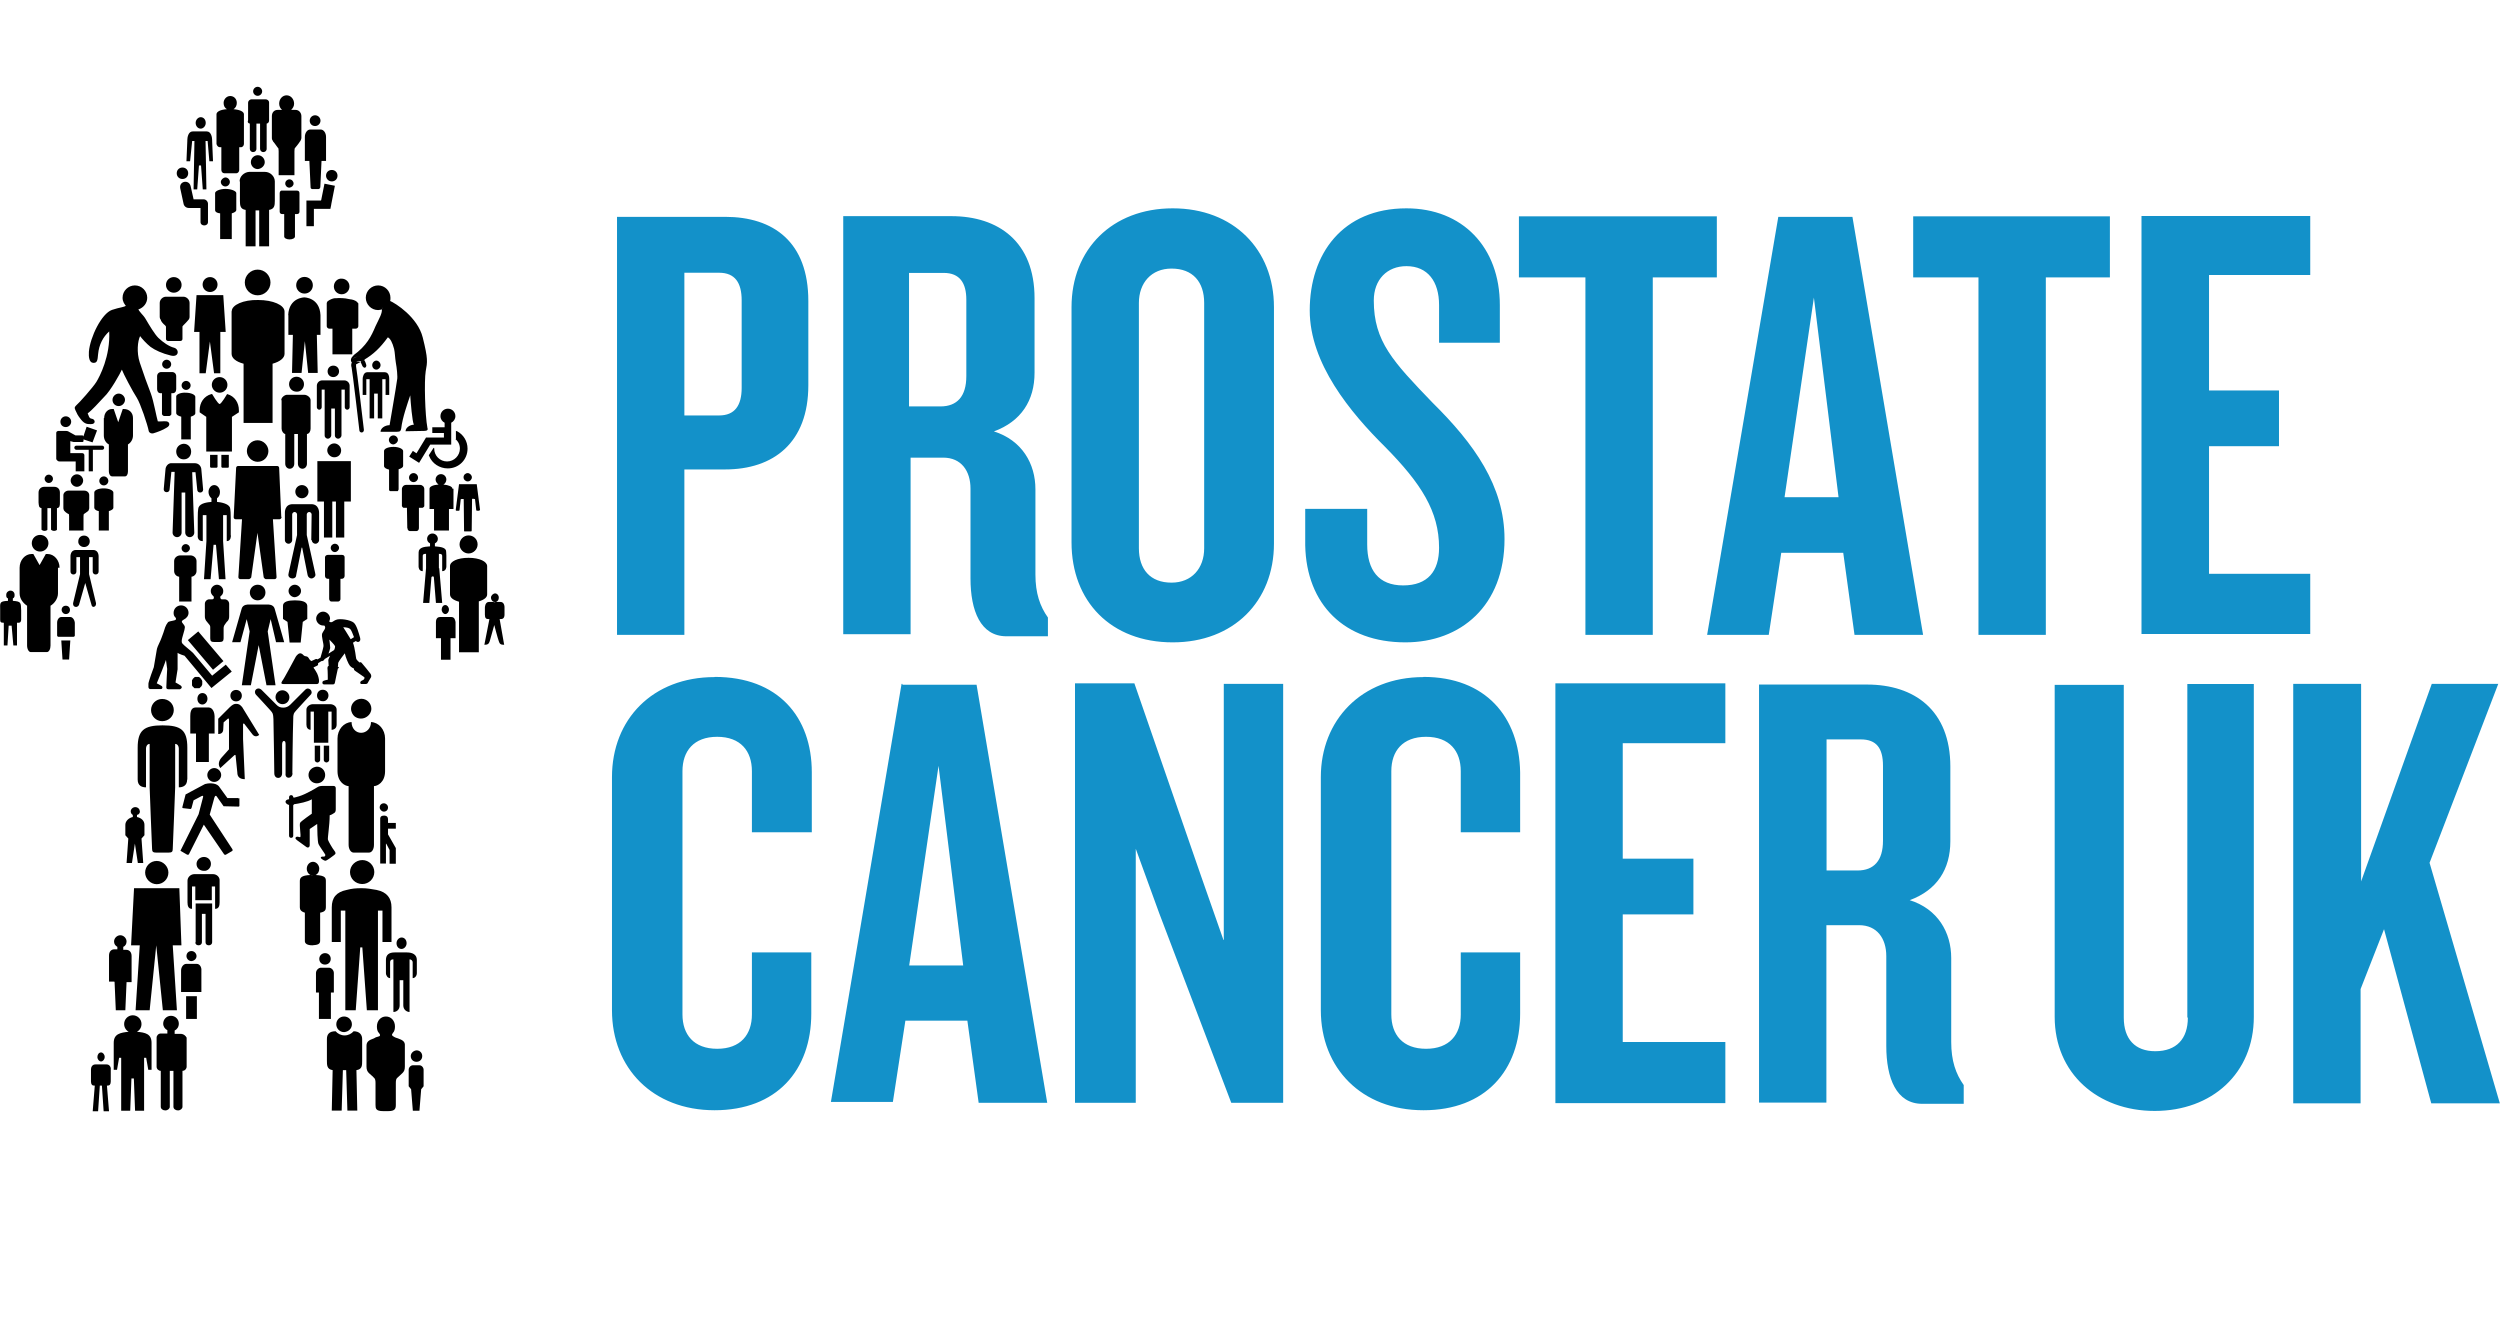
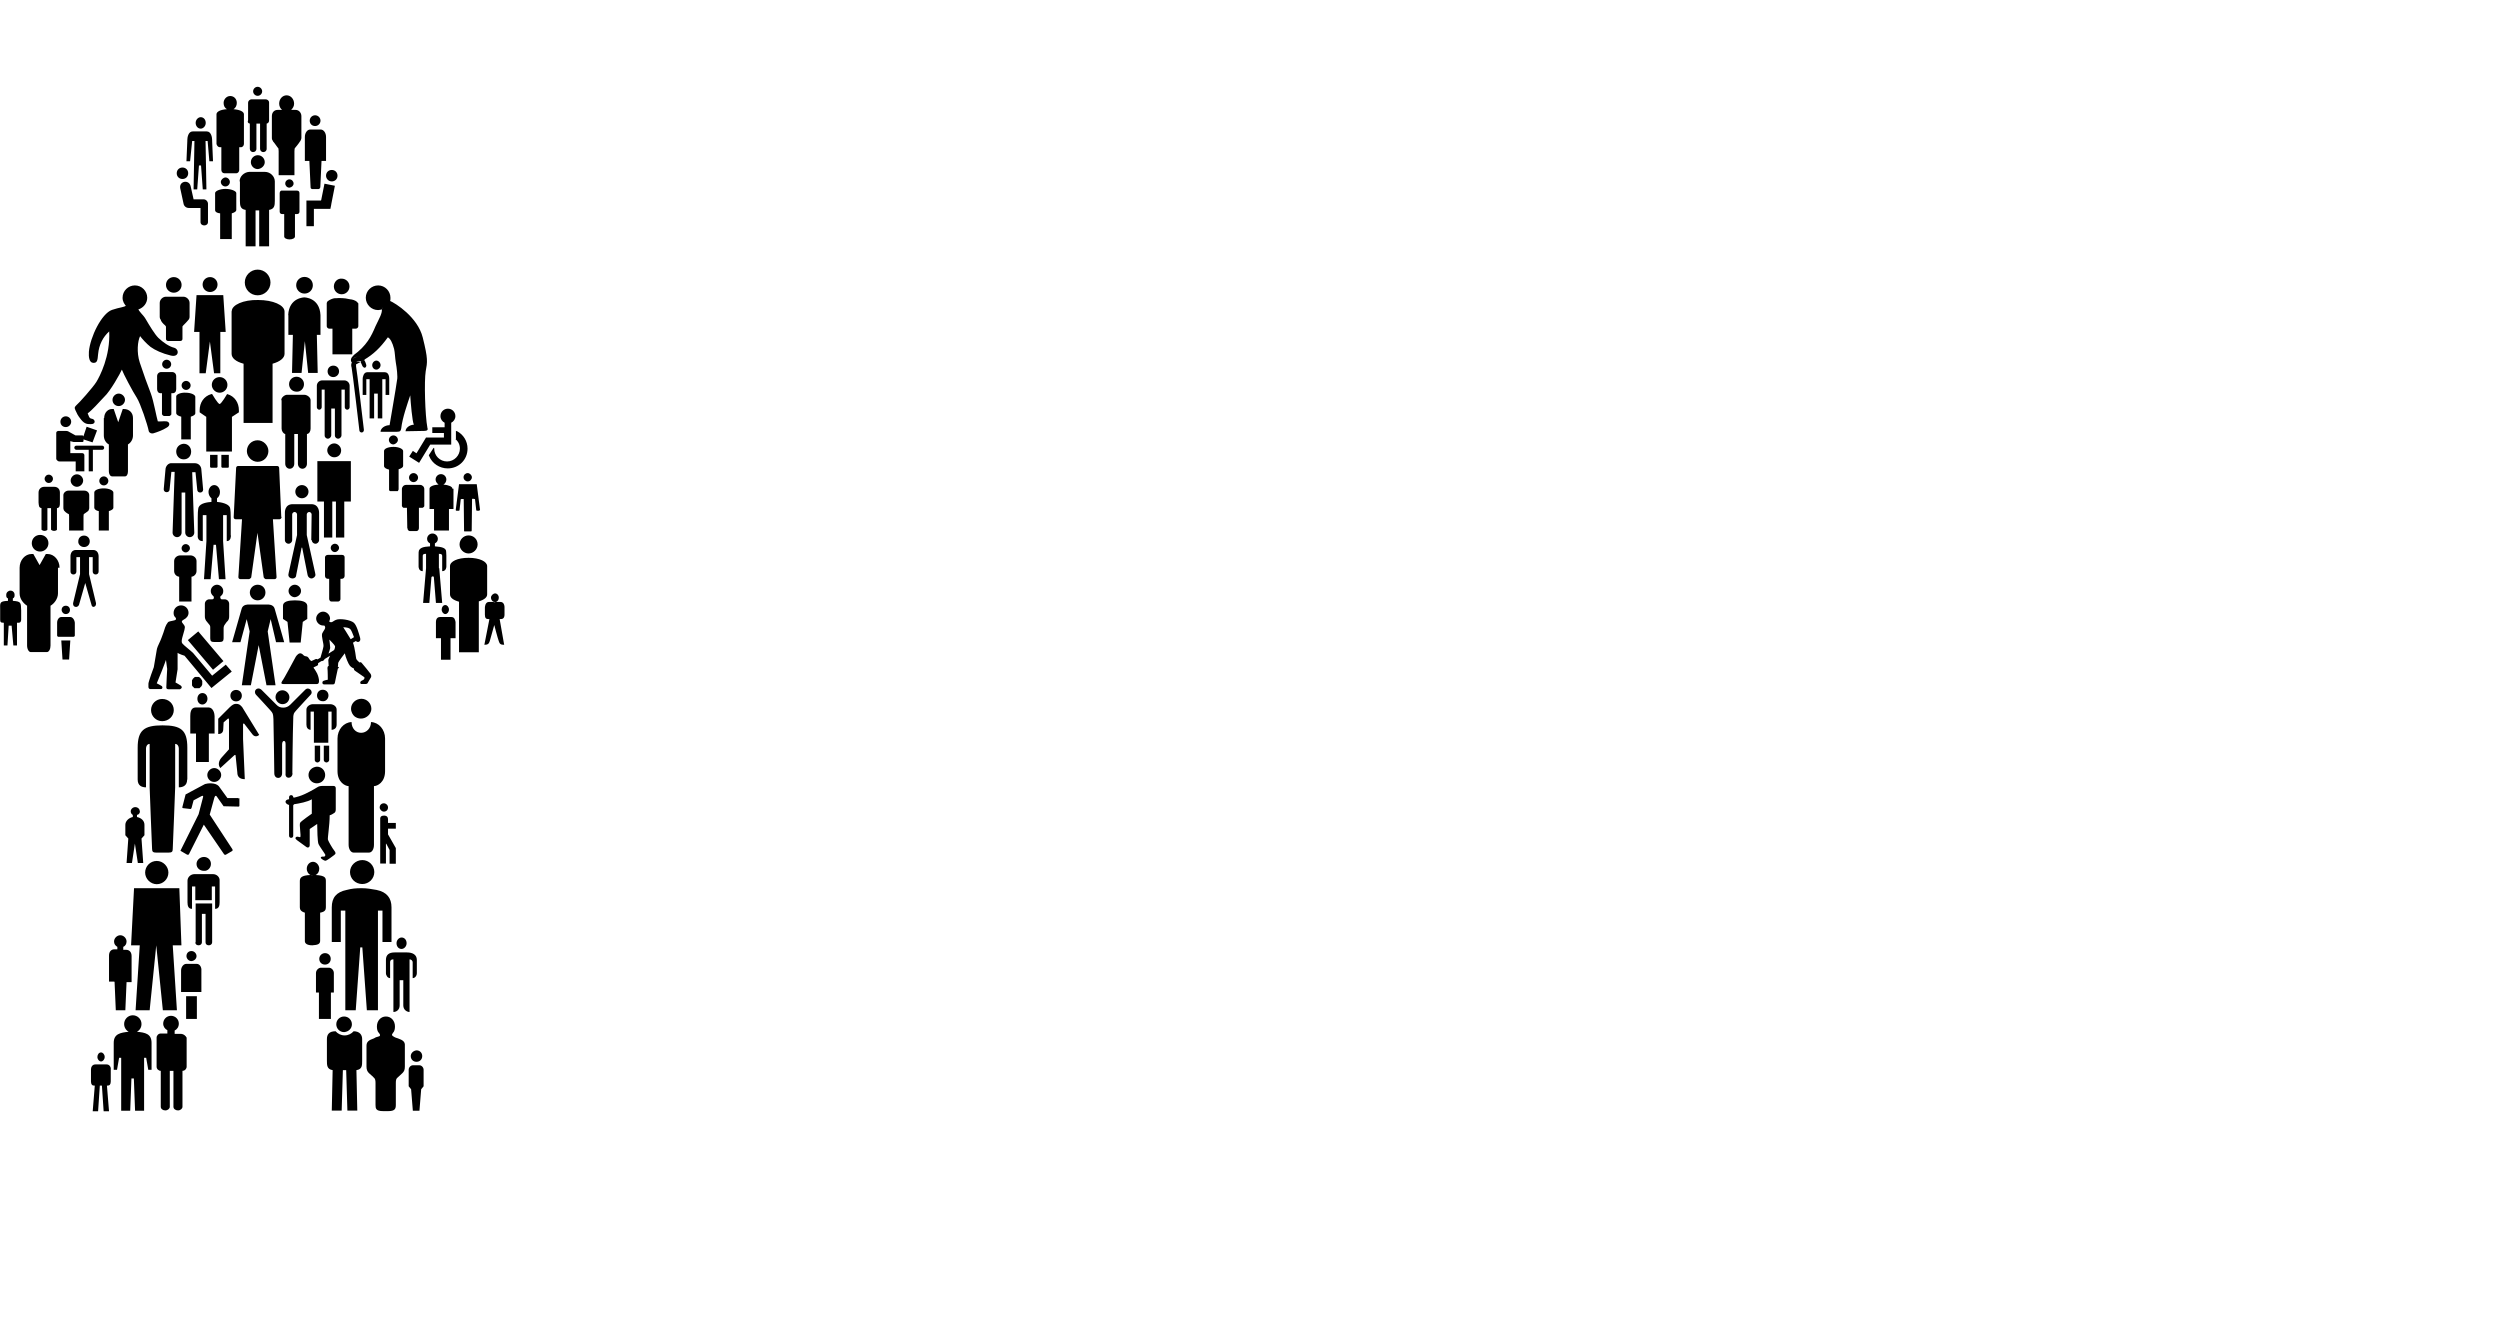
<svg xmlns="http://www.w3.org/2000/svg" id="Layer_1" data-name="Layer 1" viewBox="0 0 144 76">
  <defs>
    <style>
      .cls-1 {
        fill: #1391c9;
      }
    </style>
  </defs>
-   <path class="cls-1" d="M108.46,48.43c0,1.14-.52,1.71-1.47,1.71h-1.78v-7.55h1.97c.9,0,1.28.5,1.28,1.52v4.32h0ZM112.39,55.18c0-1.47-.77-2.82-2.39-3.33,1.57-.58,2.34-1.78,2.34-3.4v-4.29c0-3.25-2.07-4.73-4.8-4.73h-6.22v24.08h3.88v-10.22h1.88c1.04,0,1.57.77,1.57,1.78v5.18c0,1.86.58,3.33,2.07,3.33h2.39v-1.08c-.46-.65-.72-1.4-.72-2.48v-4.85h0ZM139.95,49.68l3.95-10.29h-3.83l-4.07,11.38v-11.38h-3.91v24.16h3.88v-6.58l1.35-3.45,2.72,10.03h3.95l-4.05-13.86ZM126.02,58.62c0,1.21-.65,1.93-1.88,1.93-1.16,0-1.81-.7-1.81-1.93v-19.17h-3.98v19.12c0,3.25,2.46,5.42,5.76,5.42s5.71-2.17,5.71-5.42v-19.17h-3.83v19.21h.02ZM89.59,63.54h9.79v-3.52h-5.91v-7.35h4.07v-3.21h-4.07v-6.65h5.91v-3.45h-9.79v24.18ZM70.47,54.14l-1.3-3.71-3.83-11.07h-3.42v24.16h3.5v-14.63l1.35,3.71,4.15,10.92h2.99v-24.13h-3.42v14.75ZM51.93,39.39l-4.07,24.08h3.57l.72-4.68h3.57l.65,4.73h3.95l-4.07-24.08h-4.27v-.05h-.05ZM52.37,55.61l1.69-11.5,1.42,11.5h-3.11ZM81.99,39c-3.57,0-5.91,2.48-5.91,5.76v13.43c0,3.33,2.34,5.76,5.91,5.76s5.57-2.29,5.57-5.57v-3.52h-3.42v3.57c0,1.16-.65,1.98-2,1.98s-2-.82-2-1.98v-14.01c0-1.16.65-1.98,2-1.98s2,.82,2,1.98v3.52h3.42v-3.45c-.05-3.21-2-5.5-5.57-5.5ZM41.16,39c-3.57,0-5.91,2.43-5.91,5.76v13.43c0,3.33,2.34,5.76,5.91,5.76s5.57-2.29,5.57-5.57v-3.52h-3.42v3.57c0,1.16-.65,1.98-2,1.98s-2-.82-2-1.98v-14.01c0-1.16.65-1.98,2-1.98s2,.82,2,1.98v3.52h3.45v-3.45c0-3.21-1.95-5.5-5.59-5.5ZM133.07,33.05h-5.83v-7.35h4.03v-3.21h-4.03v-6.65h5.83v-3.4h-9.72v24.08h9.72v-3.47ZM121.53,12.46h-11.33v3.52h3.76v20.59h3.88V15.98h3.69v-3.52ZM91.32,36.57h3.88V15.98h3.69v-3.52h-11.4v3.52h3.83v20.59ZM101.88,36.57l.72-4.73h3.57l.65,4.73h3.95l-4.07-24.08h-4.27l-4.1,24.08h3.54ZM104.48,17.14l1.42,11.5h-3.11l1.69-11.5ZM59.64,28.18c0-1.47-.77-2.82-2.39-3.33,1.57-.58,2.34-1.78,2.34-3.38v-4.29c0-3.25-2.07-4.73-4.8-4.73h-6.22v24.08h3.88v-10.17h1.88c1.04,0,1.57.77,1.57,1.78v5.18c0,1.86.58,3.33,2.07,3.33h2.39v-1.08c-.46-.65-.72-1.4-.72-2.48v-4.92h0ZM55.66,21.67c0,1.16-.53,1.74-1.49,1.74h-1.81v-7.69h2c.92,0,1.3.58,1.3,1.54v4.41h0ZM39.42,27.04h2.34c2.8,0,4.8-1.54,4.8-4.85v-4.85c0-3.4-2-4.85-4.8-4.85h-6.22v24.08h3.88v-9.55ZM39.42,15.71h2c.92,0,1.3.58,1.3,1.59v5.04c0,1.01-.39,1.59-1.3,1.59h-2v-8.22ZM80.95,37c3.18,0,5.71-2.1,5.71-5.95,0-3.06-1.76-5.5-4.15-7.86-2.27-2.36-3.38-3.52-3.38-5.88,0-1.21.77-1.98,1.88-1.98,1.23,0,1.88.89,1.88,2.24v2.17h3.5v-2.17c0-3.33-2.15-5.57-5.38-5.57-3.69,0-5.57,2.63-5.57,5.88,0,3.06,2.34,5.88,4.34,7.86,2.07,2.1,3.11,3.71,3.11,5.81,0,1.35-.65,2.17-2.07,2.17s-2.07-.89-2.07-2.36v-2.05h-3.57v2.1c.07,3.42,2.27,5.59,5.76,5.59ZM67.55,37c3.5,0,5.83-2.36,5.83-5.69v-13.62c0-3.33-2.34-5.69-5.83-5.69s-5.83,2.36-5.83,5.69v13.55c0,3.4,2.27,5.76,5.83,5.76ZM65.6,17.45c0-1.16.72-1.98,1.88-1.98,1.23,0,1.88.77,1.88,1.98v14.13c0,1.16-.72,1.98-1.88,1.98-1.23,0-1.88-.77-1.88-1.98v-14.13Z" />
  <path d="M10.46,22.2c0,.14.12.26.26.26s.26-.12.26-.26-.12-.26-.26-.26-.26.12-.26.26ZM10.15,22.84v.95c0,.1.12.17.29.21v1.31h.55v-1.31c.17-.05.26-.12.26-.19v-.95c0-.12-.24-.24-.55-.24-.29-.02-.55.1-.55.21ZM26.99,30.84c-.29,0-.52.24-.52.52s.24.52.52.52.52-.24.52-.52c0-.31-.24-.52-.52-.52ZM28.06,34.23v-1.62c0-.26-.43-.48-1.07-.48s-1.07.21-1.07.48v1.62c0,.19.17.33.52.43v2.91h1.14v-2.93c.33-.1.48-.24.48-.4ZM5.72,27.7c0,.14.12.26.26.26s.26-.12.26-.26-.12-.26-.26-.26-.26.12-.26.26ZM26.06,28.15c0-.12-.21-.21-.52-.24.1-.05.17-.17.17-.29,0-.17-.14-.31-.31-.31s-.31.14-.31.31c0,.12.07.21.17.29-.31.02-.52.12-.52.24v1.17h.26v1.24h.86v-1.24h.26v-1.17h-.05ZM19.11,34.65h.36c.07,0,.14-.07.14-.14v-1.17h.07c.1,0,.17-.07.17-.17v-1.07c0-.1-.07-.14-.17-.14h-.79c-.1,0-.17.07-.17.14v1.07c0,.1.07.17.17.17h.07v1.17c.02.1.07.14.14.14ZM19.53,31.56c0-.12-.1-.24-.24-.24-.12,0-.24.1-.24.24,0,.12.1.24.24.24.12,0,.24-.12.24-.24ZM16.22,23.05v1.64c0,.14.1.29.21.31v1.71c0,.17.12.29.26.29s.26-.12.26-.29v-1.71h.21v1.71c0,.17.12.29.26.29s.26-.12.26-.29v-1.71c.14-.02.21-.17.21-.31v-1.64c0-.17-.21-.31-.36-.31h-1c-.12,0-.33.14-.33.31ZM17.51,22.13c0-.24-.19-.43-.43-.43s-.43.19-.43.43.19.43.43.43c.24.02.43-.19.43-.43ZM12.72,10.48c0,.14.12.26.26.26s.26-.12.26-.26-.12-.26-.26-.26c-.14.02-.26.14-.26.26ZM12.68,12.29v1.48h.67v-1.48c.17-.05.26-.12.26-.19v-.98c0-.12-.31-.24-.62-.24s-.6.12-.6.24v.98c0,.1.1.17.29.19ZM11.72,11.48h-.57l-.17-.76c-.1-.4-.67-.29-.6.12l.19.88c.02.14.14.26.31.26h.67v.81c0,.26.43.26.43,0v-1.05c0-.12-.1-.26-.26-.26ZM10.51,10.31c.19,0,.33-.14.33-.33s-.14-.33-.33-.33-.33.14-.33.33c0,.19.14.33.33.33ZM14.39,7.12v1.45c0,.1.07.19.19.19.1,0,.19-.07.19-.19v-1.45h.21v1.45c0,.1.07.19.19.19.1,0,.19-.07.19-.19v-1.45c.1-.02.14-.1.14-.19v-1.02c0-.12-.1-.19-.21-.19h-.79c-.12,0-.21.1-.21.19v1.02c-.05.1,0,.17.1.19ZM14.84,5.52c.14,0,.26-.12.26-.26s-.12-.26-.26-.26-.26.12-.26.26c0,.14.12.26.26.26ZM17.65,11.53v1.5h.43v-1h.95l.05-.24v-.02l.21-1.07-.6-.12h0l-.19.95-.02.02h-.83v-.02ZM19.11,10.45c.19,0,.33-.14.33-.33s-.14-.33-.33-.33-.33.14-.33.33c0,.17.14.33.33.33ZM18.15,7.26c.17,0,.31-.14.31-.31s-.14-.31-.31-.31-.31.14-.31.31c0,.19.14.31.31.31ZM21.92,21.03c0-.14-.12-.26-.24-.26s-.24.12-.24.26.1.26.24.26c.12,0,.24-.12.24-.26ZM21.15,21.44c-.21,0-.26.29-.26.38v.93h.21v-.91h.19v2.26h.26v-1.43h.21v1.43h.26v-2.26h.19v.91h.21v-.93c0-.1-.02-.38-.26-.38h-1.02ZM15.72,8.14h0s.02.02.02.02c.07.07.26.36.29.38,0,0,.02.02.02.17v1.38h.91v-1.38c0-.14.02-.17.02-.17.02-.02.24-.29.29-.38,0,0,0-.02.02-.02h0s.07-.12.07-.19v-1.26c0-.19-.14-.36-.33-.36h-.26c.1-.1.17-.21.17-.36,0-.26-.19-.48-.43-.48s-.43.21-.43.48c0,.14.07.29.17.36h-.26c-.19,0-.33.14-.33.36v1.26c0,.07.02.12.07.19h0ZM14.84,15.53c-.4,0-.74.33-.74.74s.33.74.74.74.74-.33.74-.74-.33-.74-.74-.74ZM13.34,17.93v2.45c0,.24.24.45.69.57v3.41h1.67v-3.41c.43-.12.69-.33.69-.57v-2.43c0-.38-.67-.67-1.52-.67-.86-.02-1.52.29-1.52.64ZM19.53,21.39c0-.19-.14-.33-.33-.33s-.33.14-.33.33.14.33.33.33c.17,0,.33-.14.33-.33ZM18.56,21.91c-.17,0-.31.14-.31.31v1.24c0,.07.07.14.14.14s.14-.07.14-.14v-1.02h.17v2.64h0c0,.12.1.19.19.19s.19-.1.19-.19v-1.55h.21v1.55c0,.12.1.19.19.19s.19-.1.19-.19h0v-2.64h.19v1.02c0,.07.07.14.14.14s.14-.07.14-.14v-1.24c0-.17-.14-.31-.31-.31h-1.29ZM10.15,26.01c0,.24.17.45.43.45s.43-.19.43-.45c0-.24-.17-.45-.43-.45-.26.02-.43.21-.43.45ZM9.53,27.06l-.1,1.12c0,.1.07.17.17.17s.17-.07.17-.17l.1-1h.19l-.12,3.5h0c0,.14.12.26.26.26s.26-.12.26-.26v-2.31h.21v2.31c0,.14.12.26.26.26s.26-.12.26-.26h0l-.12-3.48h.19s.1.98.1,1c0,.1.07.17.17.17s.17-.07.17-.17l-.1-1.12c0-.24-.17-.4-.38-.4h-1.33c-.19-.02-.36.17-.36.38ZM24.08,27.51c0-.14-.12-.26-.26-.26s-.26.12-.26.26.12.26.26.26.26-.12.26-.26ZM23.47,30.42c0,.1.07.17.14.17h.38c.07,0,.14-.07.14-.17v-1.17h.21s.1-.05.1-.1v-.98c0-.14-.12-.24-.24-.24h-.81c-.14,0-.24.12-.24.24v.98s.05.1.1.1h.19l.02,1.17ZM15.25,9.34c0-.21-.17-.4-.4-.4-.21,0-.4.17-.4.4,0,.21.17.4.4.4.21-.02.4-.19.4-.4ZM13.82,10.45v1.12c0,.26.02.48.33.52v2.1h.57v-2.07h.21v2.07h.57v-2.1c.31-.05.33-.26.33-.52v-1.12c0-.29-.26-.55-.57-.55h-.91c-.29.02-.55.26-.55.55ZM25.28,32.73v-.83c.17,0,.19.05.19.14v.86c.24,0,.24-.26.24-.26v-.64c0-.21-.02-.24-.02-.29-.05-.14-.21-.21-.64-.24v-.17c.1-.05.17-.14.17-.26,0-.17-.14-.31-.31-.31s-.31.14-.31.31c0,.12.07.21.17.26v.17c-.43.02-.57.1-.64.24-.02.05-.02.12-.02.29v.64s0,.26.24.26v-.86c0-.1.02-.14.19-.14v.83l-.17,2h.36l.12-1.48s.02-.05.07-.05.07.02.07.05l.12,1.48h.36l-.17-2ZM.74,34.61v-.14c.1-.05.1-.12.1-.21,0-.14-.1-.24-.24-.24-.12,0-.24.1-.24.24,0,.1,0,.17.1.21v.14c-.52.02-.45.12-.45.55v.52c0,.14.02.19.19.19h.02v1.31h.21l.07-1.14h.17l.1,1.14h.21v-1.31h.1c.12,0,.14-.12.14-.19v-.52c-.02-.43.02-.52-.48-.55ZM28.73,34.42c0-.14-.1-.24-.21-.24s-.24.12-.24.24c0,.1.05.19.14.24h.17c.1-.05.14-.12.14-.24ZM28.8,35.66h.05c.12,0,.21-.07.21-.26v-.4s.02-.33-.24-.33h-.24s-.05.02-.1.02h0s-.05,0-.07-.02h-.24c-.24,0-.24.33-.24.33v.4c0,.21.07.26.21.26h.05l-.29,1.48c.19,0,.26-.05.31-.21.05-.19.26-.93.26-.93,0,0,.19.74.26.93.05.17.12.21.31.21l-.26-1.48ZM28.23,35.66h0ZM28.51,34.68s.05,0,.1-.02h-.17s.05.02.07.02h0ZM10.94,31.58c0-.14-.12-.24-.24-.24-.14,0-.24.12-.24.24,0,.14.12.24.24.24s.24-.12.24-.24ZM11.03,34.65v-1.43c.17-.02.29-.17.29-.33v-.57c0-.19-.17-.33-.36-.33h-.57c-.19,0-.36.14-.36.33v.57c0,.17.12.31.29.33v1.43h.71ZM3.43,32.7c0-.43-.31-.79-.69-.79h-.1l-.36.64-.36-.64h-.1c-.38,0-.69.36-.69.79v1.48c0,.31.21.57.43.71v2.29c0,.21.1.38.21.38h.93c.12,0,.21-.17.21-.38v-2.29c.21-.12.43-.4.43-.71v-1.48h.07ZM2.31,31.77c.26,0,.48-.21.48-.48s-.21-.48-.48-.48-.48.21-.48.48.21.48.48.48ZM5.98,24.08v1c0,.24.12.43.29.52v1.55c0,.14.07.29.19.29h.74c.1,0,.17-.12.17-.29v-1.55c.17-.1.29-.29.29-.52v-1c0-.33-.24-.52-.52-.52h-.07l-.26.76-.26-.76h-.07c-.24-.02-.48.19-.48.52ZM6.84,23.39c.19,0,.36-.17.36-.36s-.17-.36-.36-.36-.36.17-.36.36.14.36.36.36ZM16.99,34.58c-.38,0-.69.07-.69.31v.76l.26.17.12,1.19h.64l.12-1.19.26-.17v-.76c-.02-.24-.33-.31-.71-.31ZM17.34,34.04c0-.19-.17-.36-.36-.36s-.36.17-.36.36.17.36.36.36c.19-.02.36-.17.36-.36ZM25.59,25.2h-1.05l-.55.91-.21-.14-.21.33.57.36.64-1.05h1.21v-1.26c.14-.07.24-.21.24-.38,0-.24-.19-.43-.43-.43s-.43.19-.43.43c0,.17.1.31.24.38v.26h-.71v.33h.67v.26h.02ZM26.7,27.49c0,.14.12.24.24.24.14,0,.24-.12.24-.24s-.12-.24-.24-.24-.24.1-.24.24ZM26.44,27.89l-.19,1.48s0,.05.05.05h.12s.05,0,.05-.05.07-.62.07-.62c0,0,.14-.02.17,0,0,0,.02,1.74.02,1.81,0,0,0,.05.02.05h.4s.02-.05.02-.05c0-.05.02-1.81.02-1.81,0-.05.17,0,.17,0,0,0,.07.57.07.62s.05.05.05.05h.12s.05-.05.05-.05l-.19-1.48h-1.02ZM25.44,35.11c0,.14.1.26.21.26s.21-.12.21-.26-.1-.26-.21-.26c-.12,0-.21.12-.21.26ZM25.99,35.54h-.64c-.21,0-.24.19-.24.29v.93h.29v1.24h.55v-1.24h.29v-.93c-.02-.1-.05-.29-.24-.29ZM16.11,11.12v1.07c0,.1.07.14.14.14h.12v1.29c0,.1.14.17.31.17s.31-.07.31-.17v-1.29h.12c.1,0,.14-.07.14-.14v-1.07c0-.1-.07-.14-.14-.14h-.86c-.07-.02-.14.05-.14.14ZM16.91,10.57c0-.12-.1-.24-.24-.24-.12,0-.24.1-.24.24,0,.12.1.24.24.24.14-.02.24-.12.24-.24ZM17.89,10.79c0,.1.1.1.1.1h.36s.07,0,.1-.1l.07-1.52h.26v-1.38c0-.24-.14-.43-.31-.43h-.6c-.17,0-.31.19-.31.43v1.38h.26l.07,1.52ZM12.65,8.48h.1v1.31h0c0,.1.07.19.17.19h.69c.1,0,.17-.1.17-.19h0v-1.31h.1c.1,0,.17-.1.17-.19v-1.71c0-.14-.21-.26-.6-.29.12-.07.19-.21.19-.36,0-.24-.17-.4-.38-.4s-.38.19-.38.4c0,.17.07.29.19.36-.36.02-.6.14-.6.29v1.71c.02.1.1.19.19.19ZM11.56,7.41c.14,0,.29-.14.29-.33s-.12-.33-.29-.33c-.14,0-.29.14-.29.33,0,.17.12.33.29.33ZM12.1,15.96c-.24,0-.43.19-.43.43s.19.43.43.43.43-.19.43-.43c0-.24-.19-.43-.43-.43ZM11.32,17l-.14,2.12h.31v2.38h.36l.24-1.83.24,1.83h.36v-2.38h.31l-.14-2.12h-1.52ZM10.01,16.86c.24,0,.45-.19.45-.45,0-.24-.19-.45-.45-.45-.24,0-.45.19-.45.45s.21.45.45.45ZM9.51,18.74s.05.07.05.07v.71c0,.07.05.12.12.12h.71c.07,0,.12-.05.12-.12h0v-.71s.02-.05.05-.07c.07-.07.26-.26.29-.31.05-.05.07-.12.07-.19v-.79c0-.19-.17-.36-.36-.36h-1c-.19,0-.36.17-.36.36v.79c0,.07.02.14.07.19-.02.05.14.24.24.31ZM19.32,17.17c-.19.02-.33.1-.43.17h0s-.02.02-.05.05v.02s-.02.02-.02.05v1.33c0,.07.07.14.14.14h.19v1.48h1.14v-1.48h.21c.07,0,.14-.07.14-.14v-1.31s0-.02-.02-.02c-.05-.1-.19-.17-.36-.21h-.02s-.1-.02-.12-.02c-.29-.07-.57-.07-.81-.05ZM19.23,16.5c0,.26.21.45.45.45.26,0,.45-.21.45-.45,0-.26-.21-.45-.45-.45-.24-.02-.45.19-.45.45ZM16.61,18.15v1.14h.26l-.05,2.19h.55l.19-1.83.19,1.83h.55l-.05-2.19h.21v-1.14c-.05-1.02-.93-1.02-.93-1.02,0,0-.88,0-.93,1.02ZM17.06,16.43c0,.26.21.48.48.48s.48-.21.48-.48-.21-.48-.48-.48-.48.21-.48.48ZM9.46,23.96h.31s.1-.05.1-.1v-1.21h.07c.14,0,.21-.1.21-.24v-.74c0-.14-.1-.24-.24-.24h-.62c-.14,0-.24.1-.24.24v.74c0,.14.07.24.21.24h.07v1.21s.05.1.12.1ZM9.86,20.98c0-.14-.12-.26-.26-.26s-.26.12-.26.26.12.26.26.26.26-.12.26-.26ZM22.92,25.34c0-.14-.12-.26-.26-.26s-.26.12-.26.26.12.26.26.26c.14-.02.26-.14.26-.26ZM22.96,28.2v-1.17c.17-.05.26-.12.26-.19v-.86c0-.12-.24-.24-.55-.24s-.55.1-.55.24v.86c0,.1.12.17.29.21v1.17s.02.07.07.07h.43s.05-.07.05-.1ZM3.79,24.6c.17,0,.31-.14.31-.31s-.14-.31-.31-.31-.31.14-.31.31c0,.19.14.31.31.31ZM3.43,26.58h.93v.57h.5v-.93s0-.12-.14-.12h-.67v-.69l.19.05h.52s.05-.02.05-.05v-.1l.52.17.26-.69-.6-.21-.19.57v-.02s-.02-.05-.05-.05h-.4l-.38-.21s-.05-.05-.19-.05h-.4s-.14,0-.14.12v1.5s.05.14.19.14ZM5.36,25.91h.52c.07,0,.12-.05.12-.12s-.05-.12-.12-.12h-1.48c-.07,0-.12.05-.12.12,0,.05.05.12.12.12h.71v1.24h.24v-1.24ZM4.81,30.56v-.83c0-.1.02-.12.02-.12.02-.02.19-.12.24-.17l.02-.02h0s.05-.1.05-.14v-.76c0-.14-.12-.26-.29-.26h-.91c-.14,0-.29.12-.29.26v.76s.02.12.05.14h0l.02.02c.05.07.21.17.24.17,0,0,.02.02.02.12v.83h.81ZM4.79,27.68c0-.19-.17-.36-.36-.36s-.36.17-.36.36.17.36.36.36.36-.17.36-.36ZM2.81,27.82h0c.14,0,.24-.12.24-.24,0-.14-.12-.24-.24-.24h0c-.14,0-.24.12-.24.24s.1.24.24.24ZM2.39,29.27v1.24s.07.07.17.07.17-.05.17-.07v-1.24h.21v1.24s.07.07.17.07.17-.05.17-.07v-1.24c.17-.02.17-.17.17-.33v-.57c0-.19-.12-.33-.33-.33h-.57c-.19,0-.33.14-.33.33v.57c.02.17,0,.31.19.33ZM4.84,31.51h0c.19,0,.33-.14.33-.33s-.14-.33-.33-.33h0c-.19,0-.33.14-.33.33-.02.17.14.33.33.33ZM5.36,34.96c.1,0,.17-.07.17-.17v-.05h0l-.4-1.67v-.98h.21v.83c0,.1.07.17.17.17s.17-.07.17-.17h0v-.86s.02-.38-.31-.38h-1c-.33,0-.31.38-.31.38v.86c0,.1.07.17.17.17s.17-.07.17-.17v-.83h.21v.98l-.4,1.67h0v.05c0,.1.07.17.17.17.07,0,.14-.05.17-.12h0l.36-1.26.36,1.26s.02.12.12.12ZM19.65,25.94c0-.21-.19-.4-.4-.4s-.4.19-.4.4.19.4.4.4c.24,0,.4-.17.4-.4ZM15.46,25.98c0-.33-.29-.62-.62-.62-.36,0-.62.29-.62.62s.29.62.62.62c.36,0,.62-.29.62-.62ZM16.2,29.77l-.12-2.81c0-.07-.05-.12-.12-.12h-2.24c-.07,0-.12.05-.12.12l-.14,2.83c0,.07.05.12.12.12h.36l-.21,3.33h0c0,.07.05.12.12.12h.5s.1-.05.12-.1h0l.36-2.57.36,2.57h0s.07.1.12.1h.5c.07,0,.12-.05.12-.12h0l-.21-3.33h.38c.07,0,.12-.07.12-.14ZM13.18,26.89v-.69h-.43v.69s.02.05.05.05h.33s.05,0,.05-.05ZM12.48,26.94s.05-.02.05-.05v-.69h-.43v.69s.02.05.05.05h.33ZM12.65,21.72c-.24,0-.45.19-.45.45,0,.24.21.45.45.45s.45-.19.45-.45-.21-.45-.45-.45ZM13.08,22.7s-.33.57-.43.57-.43-.57-.43-.57h-.05c-.43.12-.67.5-.67.93v.12l.38.26v2h1.48v-2l.4-.26v-.12c0-.43-.24-.81-.67-.93h-.02ZM13.29,30.84v-1c0-.55-.05-.62-.05-.62-.1-.21-.5-.29-.74-.31v-.21c.1-.07.17-.19.17-.36,0-.21-.14-.4-.33-.4s-.33.19-.33.4c0,.14.07.29.17.36v.21c-.24.02-.64.07-.74.31,0,0-.05.07-.05.62v1s-.05.33.29.33v-1.5h.21v1.5l-.14,2.19h.38l.17-1.98h.14l.17,1.98h.38l-.14-2.19v-1.5h.21v1.5c.26,0,.24-.33.24-.33ZM4.05,35.54h-.52c-.12,0-.24.14-.24.33v.74s.02.07.07.07h.88s.07-.02.07-.07v-.74c-.02-.19-.14-.33-.26-.33ZM3.6,37.99h.38l.07-1.1h-.52l.07,1.1ZM3.55,35.13c0,.12.1.24.24.24s.24-.1.24-.24-.1-.24-.24-.24-.24.1-.24.24ZM22.42,17.34s.02,0,.05.02c.02-.07.02-.14.02-.21,0-.38-.31-.71-.71-.71-.38,0-.71.31-.71.71,0,.38.31.71.71.71.07,0,.17-.02.24-.05,0-.02,0-.05-.02-.07l.43-.4ZM7.98,17.72v.1c.29-.1.5-.36.5-.67,0-.38-.31-.71-.71-.71-.38,0-.71.31-.71.71,0,.21.1.38.24.52.02-.02.05-.05.05-.07l.64.12ZM20.63,20.82s-.1.02-.12.05-.02.07-.05.12c.05,0,.1-.02.14-.05s.1-.05.14-.07c-.02-.05-.05-.05-.12-.05h0ZM20.37,20.48c-.17.12-.19.29-.12.38.02-.07.05-.12.07-.17.07-.1.17-.14.31-.14h.02c.17,0,.26.07.33.17.52-.31.91-.67,1.36-1.29.14.07.26.29.36.67.05.21.05.48.1.79.05.26.12.83.07,1-.05.4-.38,2.29-.43,2.6-.26,0-.52.17-.52.38h.95c.21,0,.21-.07.24-.19.07-.62.36-1.43.52-1.91.02.38.12,1.55.21,1.69-.29.02-.48.21-.48.38.26,0,.91-.02,1.07-.02s.24-.05.19-.17c-.14-.74-.19-2.72-.1-3.26.1-.55.14-.71-.17-1.95-.29-1.17-1.57-1.98-1.91-2.12-.07.21-.24.38-.45.45.05.26-.14.55-.36,1.02-.24.57-.5,1.12-1.29,1.69ZM22.46,17.34s-.05-.02-.05-.02l-.4.4s.02.05.02.07c.19-.05.36-.24.43-.45ZM20.25,21.15c.05.24.45,3.6.45,3.64,0,.07.07.12.12.12h.02c.07,0,.12-.07.12-.14v-.02c-.07-.57-.4-3.41-.45-3.64v-.14c-.1,0-.19-.02-.24-.1-.05.1-.05.19-.02.29ZM20.87,21.08s.07.1.12.1h.02s.07-.02.07-.05c.02-.02.02-.07.02-.1-.02-.07-.05-.19-.12-.29-.07.05-.14.07-.21.12.02.02.05.1.1.21ZM20.63,20.55c-.12,0-.24.05-.31.14-.05.05-.07.1-.07.17.05.07.12.12.24.1,0-.05.02-.1.05-.12s.07-.05.12-.05h.02s.1,0,.12.05c.07-.05.14-.07.21-.12-.1-.1-.19-.17-.38-.17h0ZM4.67,24.17c.21.26.36.26.57.26.31,0,.24-.29.05-.31-.17-.02-.17-.17-.24-.31.26-.19.62-.6.95-.95.36-.33.93-1.36,1.02-1.57.07.21.64,1.29.86,1.62.21.33.62,1.55.69,1.93.05.12.17.14.26.12.24-.07.55-.19.74-.31.29-.14.19-.36.02-.38s-.36.02-.5,0c-.07-.21-.24-1.17-.4-1.6-.17-.43-.45-1.21-.64-1.79s-.12-1.24.02-1.52c.1.14.36.43.6.62.26.19.67.38,1.17.5.48.12.5-.36.19-.45-.29-.07-.64-.31-.91-.57-.21-.21-.5-.69-.74-1.1-.14-.24-.38-.4-.43-.6-.07.02-.14.02-.19.02-.19,0-.36-.07-.48-.19-.14.12-.36.1-.83.26-.6.21-1.26,1.57-1.33,2.41-.02.31.02.62.24.64.24.02.26-.14.29-.5.05-.55.29-1,.64-1.31.07,1.43-.55,2.6-.74,2.91-.19.31-1.02,1.24-1.14,1.33-.1.1-.14.14-.07.29.1.21.12.29.33.55ZM7.98,17.81v-.1l-.62-.14s-.05.05-.05.07c.12.12.29.19.48.19.07,0,.12,0,.19-.02ZM12.89,36.13c0-.07.02-.1.07-.17.07-.1.12-.17.17-.21.05-.07.07-.14.07-.26v-.71c0-.14-.12-.26-.26-.26h-.17c-.07,0-.12-.14-.05-.19.1-.07.14-.17.14-.29,0-.19-.17-.36-.36-.36s-.36.17-.36.36c0,.12.05.21.14.29.07.05.05.19-.05.19h-.17c-.14,0-.26.12-.26.26v.71c0,.12.02.17.07.26.05.07.1.12.17.21.05.05.07.1.07.17v.64c0,.17.07.21.24.21h.29c.17,0,.24-.05.24-.21v-.64h0ZM11.08,8.12h.12l-.05,2.79h.21l.1-1.38h.12l.1,1.38h.21l-.05-2.79h.12l.1,1.17h.21l-.05-1.17v-.05c0-.14-.05-.5-.31-.5h-.81c-.26,0-.31.36-.31.5v.05l-.05,1.17h.21l.12-1.17ZM26.23,25.29c.17.14.26.33.26.55,0,.4-.33.74-.74.74s-.74-.33-.74-.74c0-.07-.02-.05-.05-.02l-.26.4.02.05c.17.43.6.71,1.07.71.64,0,1.14-.5,1.14-1.14,0-.43-.24-.81-.6-1l-.07-.02v.48h-.05ZM20.23,26.56h-1.95v2.33h.38v2.07h.48v-2.07h.21v2.07h.48v-2.07h.38v-2.33h.02ZM17.39,27.94h0c-.21,0-.38.17-.38.38s.17.38.38.38h0c.21,0,.38-.17.38-.38s-.17-.38-.38-.38ZM17.96,31.11c0,.12.1.21.21.21s.21-.1.21-.21h0v-1.57s.02-.5-.45-.5h-1.07c-.48,0-.45.5-.45.5v1.57h0c0,.12.1.21.21.21s.21-.1.21-.21h0v-1.48c0-.07.07-.14.14-.14s.14.07.14.14v1.19l-.48,2.17-.02.12c0,.12.1.21.24.21.12,0,.21-.07.21-.19l.31-1.57h0s0-.02.02-.02c0,0,.02,0,.02.02l.31,1.57c.02.1.12.19.21.19.12,0,.24-.1.24-.21l-.02-.12-.48-2.17v-1.19c0-.07.07-.14.14-.14s.14.07.14.14l-.02,1.48h0ZM11.65,39.23l-.02-.05-.02-.02-.02-.05-.02-.02-.02-.02-.02-.02-.02-.02-.02-.02-.05-.02h-.19l-.05.02-.02.02-.02.02-.02.02-.02.02-.02.02-.02.05-.02.02v.29l.02.05.02.02.02.02.02.02.02.02.02.02.02.02h.29l.02-.02.02-.02.02-.02.02-.02.02-.02.02-.02.02-.05.02-.05v-.19ZM12.27,38.58l.6-.5-1.45-1.71-.6.5,1.45,1.71ZM18.18,50.4c.12-.05.21-.19.21-.36,0-.21-.17-.4-.36-.4s-.36.17-.36.4c0,.17.1.31.21.36h.29ZM18.44,54.19v-1.62c.29-.05.33-.17.33-.31v-1.5c0-.19-.02-.33-.6-.36-.05.02-.1.02-.14.02s-.1,0-.14-.02c-.55.02-.62.17-.62.36v1.5c0,.12.05.24.29.31v1.64c0,.14.14.24.43.24.31-.02.45-.07.45-.26ZM18.18,50.4h-.29s.1.02.14.02.1,0,.14-.02ZM10.01,40.9c0-.36-.29-.64-.67-.64-.36,0-.64.29-.64.64s.29.64.64.64c.38,0,.67-.29.67-.64ZM19.06,58.69v-1.52h.17v-1.12c0-.17-.14-.31-.29-.31h-.45c-.14,0-.29.14-.29.31v1.12h.17v1.52h.69ZM18.39,55.23c0,.19.14.33.33.33s.33-.14.33-.33-.14-.33-.33-.33c-.17,0-.33.14-.33.33ZM24.16,61.36h-.38c-.12,0-.24.12-.24.26v.95l.14.17.1,1.24h.38l.1-1.24.14-.17v-.95c0-.14-.12-.26-.24-.26ZM23.66,60.83c0,.19.14.33.33.33s.33-.14.33-.33-.14-.33-.33-.33c-.19.02-.33.17-.33.33ZM23.13,54.66c.14,0,.29-.14.29-.33s-.12-.33-.29-.33c-.14,0-.29.14-.29.33s.12.33.29.33ZM23.58,55.26c.14,0,.19.1.19.17v.91c.14,0,.24-.14.24-.29v-.76c0-.31-.26-.43-.57-.43h-.71c-.33,0-.5.14-.5.43v.76c0,.14.1.29.24.29v-.91c0-.07.02-.17.19-.17v3.03c.17,0,.36-.12.36-.38v-1.45h.21v1.45c0,.26.21.38.36.38v-3.03ZM5.82,60.62c-.12,0-.21.12-.21.26s.1.26.21.26.21-.12.21-.26c0-.14-.1-.26-.21-.26ZM6.12,61.31h-.62c-.21,0-.26.19-.26.29v.69c0,.17.07.24.17.24h.05l-.12,1.48h.31l.1-1.48h.12l.1,1.48h.31l-.12-1.48h.05c.1,0,.17-.07.17-.24v-.69c.02-.1-.05-.29-.24-.29ZM22.92,59.81c-.07-.02-.17-.05-.24-.1-.1-.05-.14-.1-.05-.21.1-.1.12-.24.12-.38,0-.31-.21-.57-.52-.57s-.52.26-.52.57c0,.14.02.29.12.38.1.12.07.19-.05.21-.1.02-.17.05-.24.1-.29.1-.43.19-.43.43v1.19c0,.19.05.29.14.38.14.14.21.17.26.24.1.07.12.17.12.33v1.26c0,.21.02.36.43.36h.31c.38,0,.43-.14.43-.36v-1.26c0-.17.02-.26.12-.33.07-.07.12-.1.26-.24.1-.1.14-.19.14-.38v-1.19c.02-.24-.12-.33-.4-.43ZM9.7,50.26c0-.36-.31-.67-.67-.67-.38,0-.67.31-.67.67s.31.67.67.67c.36,0,.67-.29.67-.67ZM10.34,51.16h-2.62l-.17,3.29h.5l-.24,3.74h.81l.38-3.74.38,3.74h.81l-.24-3.74h.5l-.12-3.29ZM11.37,40.25c0,.19.12.33.29.33.14,0,.29-.14.29-.33s-.12-.33-.29-.33-.29.14-.29.33ZM12.03,40.75h-.76c-.29,0-.31.33-.31.5v1h.33v1.64h.74v-1.64h.33v-1c0-.14-.07-.48-.33-.5ZM20.27,59c0-.24-.19-.45-.45-.45-.24,0-.45.19-.45.45,0,.24.19.45.45.45.26-.02.45-.21.45-.45ZM14.84,33.68c-.24,0-.45.19-.45.45,0,.24.19.45.45.45.24,0,.45-.19.45-.45,0-.26-.19-.45-.45-.45ZM15.89,36.99h.48l-.55-1.93c-.07-.26-.4-.24-.4-.24h-1.1s-.33-.02-.4.24l-.55,1.93h.48l.36-1.33.17.71-.45,3.1h.52l.45-2.31h0l.45,2.31h.52l-.45-3.1.17-.71.31,1.33ZM20.87,49.54c-.38,0-.71.31-.71.69s.31.69.71.69c.38,0,.69-.31.69-.69s-.31-.69-.69-.69ZM21.77,58.19v-5.74h.26v1.81h.52v-2c0-.52-.26-.88-.86-1-.31-.05-.52-.1-.86-.1s-.55.02-.86.1c-.6.12-.86.45-.86,1v2h.52v-1.81h.26v5.74h.6l.26-3.62h.12l.26,3.62h.62ZM18.44,43.78v-.83h-.31v.83c0,.07.07.14.17.14.07-.02.14-.07.14-.14ZM19.39,41.73v-.86c0-.17-.17-.31-.38-.31h-.98c-.19,0-.38.14-.38.31v.86c0,.17.07.29.24.31v-1.05h.19v1.79h.83v-1.79h.19v1.05c.21-.02.29-.14.29-.31ZM18.96,43.78v-.83h-.31v.83c0,.07.07.14.17.14.07-.02.14-.07.14-.14ZM18.92,40.06c0-.19-.14-.33-.33-.33s-.33.14-.33.33.14.33.33.33c.17.02.33-.14.33-.33ZM12.15,49.76c0-.24-.19-.4-.4-.4-.24,0-.43.19-.43.4,0,.24.19.4.43.4.21.02.4-.17.4-.4ZM13.6,40.4c.19,0,.33-.14.33-.33s-.14-.33-.33-.33-.33.14-.33.33.14.33.33.33ZM13.6,40.54c-.12,0-.21.05-.36.19l-.67.67v.88c.21,0,.29-.12.29-.29l.02-.38.24-.21s.07-.05.07.05v1.71l-.43.48c-.17.19-.21.43-.07.6l.81-.74s.07-.05.07.02l.1.98c0,.24.14.38.43.38l-.1-2.31v-.86s.02-.07.07-.02l.48.62c.1.12.24.14.38.02l-.98-1.6c-.12-.14-.19-.19-.36-.19ZM22.11,46.75c.14,0,.24-.1.24-.24s-.12-.24-.24-.24c-.14,0-.24.1-.24.24,0,.12.12.24.24.24ZM22.8,49.73v-.88l-.45-.79v-.33h.45v-.33h-.45v-.21c0-.24-.24-.21-.24-.21-.24,0-.21.19-.21.19v2.57h.33v-1.14s.02,0,.02,0l.19.36v.79h.36ZM11.34,55.52h-.62c-.14,0-.29.17-.29.38v1.24h1.17v-1.24c.02-.19-.1-.38-.26-.38ZM11.32,55.07c0-.14-.12-.29-.29-.29s-.29.12-.29.29c0,.14.12.29.29.29.17-.02.29-.14.29-.29ZM10.72,58.69h.62v-1.31h-.62v1.31ZM20.82,40.25c-.33,0-.6.26-.6.57,0,.19.1.36.21.45.1.07.21.12.36.12s.26-.05.36-.12c.14-.1.24-.26.24-.45,0-.31-.26-.57-.57-.57ZM22.18,44.42v-1.88c0-.52-.36-.93-.81-.95,0,.36-.26.62-.57.62s-.55-.26-.55-.62c-.45.02-.81.43-.81.95v1.88c0,.64.45.86.64.86v3.38c0,.24.12.45.29.45h.88c.17,0,.29-.19.29-.45v-3.38c.19,0,.64-.21.64-.86ZM19.25,37.44l-.33.21c.05-.14.1-.29.1-.33,0-.1-.05-.48-.05-.48,0,0,.31.31.33.38,0,.02,0,.12-.05.21ZM20.2,36.27c.07.1.12.26.19.43l-.19.12c-.17-.29-.43-.69-.43-.69.12,0,.36.02.43.14ZM19.46,38.42s.02-.17.02-.24c.02-.07.26-.4.38-.55.05.24.21.62.29.71.07.1.24.17.24.17,0,0-.02.07.05.12.07.05.55.38.55.38v.07s-.02.07-.1.1c-.05.02-.12.05-.14.12,0,.07.02.1.07.1h.21c.1,0,.14-.02.17-.1.02-.05.12-.19.17-.29.02-.05.02-.1-.02-.19-.05-.07-.45-.57-.52-.64-.05-.07-.12-.02-.12-.02,0,0-.17-.14-.19-.21-.02-.05-.07-.62-.19-.93l.17-.1c.1.12.31.05.24-.19s-.19-.71-.36-.86c-.19-.17-.81-.26-1.02-.17-.19.07-.24.21-.4.1.02-.05.05-.12.05-.17,0-.21-.19-.4-.4-.4s-.4.19-.4.4.19.4.4.4h.07c.14.14-.05.29-.12.45-.07.17.1.6.07.76-.02.14-.12.45-.17.64l-.17.1s-.05-.02-.05-.02h-.05s-.14.07-.26.12l-.02-.02c-.07-.05-.1-.1-.14-.17-.07-.1-.12-.07-.21-.1s-.1-.1-.19-.14c-.14-.07-.26.07-.33.17-.12.21-.69,1.31-.79,1.41-.07.12-.05.17.07.17h1.93c.24,0,.07-.5.02-.6-.05-.1-.1-.17-.14-.24-.05-.05-.07-.1-.07-.12.17-.07.21-.1.24-.12s.02-.07.02-.12l.19-.12c.07,0,.14-.02.19-.12l.31-.19c-.05.12-.1.21-.1.26,0,.02.02.33.02.33,0,0-.07,0-.07.12.02.14.02.67.02.67-.24.05-.31.07-.31.17,0,.05.02.1.1.1h.5c.07,0,.1-.02.12-.1s.14-.71.17-.81c.12-.07.02-.1.02-.1ZM16.27,40.56c.24,0,.4-.19.4-.4s-.19-.4-.4-.4c-.24,0-.4.19-.4.4,0,.21.19.4.4.4ZM16.84,44.54c0-.12.02-2.29.05-3.12,0-.29.02-.33.19-.52.24-.26.67-.74.81-.88.19-.19-.1-.5-.31-.29-.14.14-.62.62-.86.86-.12.12-.26.17-.4.17-.17,0-.29-.05-.4-.17-.24-.24-.71-.71-.86-.86-.24-.21-.5.07-.31.29.14.14.55.6.81.88.17.19.17.21.19.52.02.83.05,3,.05,3.12,0,.36.45.36.45,0v-1.67c0-.12.05-.19.1-.19.07,0,.1.05.1.19v1.67c-.05.36.4.33.4,0ZM17.77,44.64c0,.26.21.48.48.48s.48-.21.48-.48-.21-.48-.48-.48c-.26.02-.48.21-.48.48ZM17.84,48.73v-.98l.43-.29c0,.33.02,1,.07,1.14.05.14.4.6.4.64,0,.07-.05.1-.07.1s-.17-.02-.19.05c-.02.05.05.07.1.12q.1.07.17.07c.1-.02.38-.24.5-.33.1-.07.1-.14,0-.26s-.33-.52-.36-.62.1-.83.1-1.41c0,0,.1-.02.21-.1.1-.05.14-.1.14-.24v-1.21c0-.1-.05-.14-.14-.14h-.62q-.19,0-.29.07s-.33.21-.74.4c-.21.1-.45.17-.64.21v.38c.33-.05.81-.14,1.05-.29v.83s-.62.43-.67.52c-.07.1.07.79,0,.83-.02.02-.14-.05-.21-.02s-.1.1.02.19c.19.14.43.31.55.4.1.07.19,0,.19-.1ZM16.61,46.04c-.24.05-.21.26.05.33v-.33h-.05ZM16.89,45.92c0-.07-.05-.12-.12-.12s-.12.05-.12.12v.12s.14-.02.26-.05v-.07h-.02ZM16.65,46.35v1.79c0,.07.05.12.12.12s.12-.05.12-.12v-1.79h-.1s-.1.02-.14,0ZM16.65,46.04v.33s.1.02.17,0h.1v-.38c-.12,0-.21.02-.26.05ZM12.27,50.35h-1.07c-.21,0-.4.17-.4.38v1.24c0,.21.05.38.26.38v-1.29h.19v.79h.95v-.79h.19v1.29c.21,0,.26-.17.26-.38v-1.24c.02-.21-.17-.38-.38-.38ZM11.25,54.28c0,.1.07.17.19.17.1,0,.19-.07.19-.17v-1.64h.21v1.64c0,.1.07.17.19.17.1,0,.19-.07.19-.17v-2.24h-.95v2.24h-.02ZM10.79,44.9v-1.83c0-1.02-.36-1.29-1.43-1.29s-1.43.29-1.43,1.29v1.83c0,.36.24.45.48.45v-2.24c0-.12.07-.26.21-.26v2.5s.12,3.22.14,3.55c0,.17.07.21.24.21h.71c.19,0,.24-.05.24-.21.02-.33.14-3.55.14-3.55v-2.5c.14,0,.21.14.21.26v2.24c.24,0,.48-.1.48-.45ZM8.05,46.73c0-.14-.12-.24-.26-.24s-.26.12-.26.24c0,.1.05.17.12.21v.12c-.24.05-.43.24-.43.45v.6l.17.19-.1,1.41h.31l.17-1.12.17,1.12h.31l-.1-1.41.17-.19v-.6c0-.24-.19-.4-.43-.45v-.12c.12-.02.17-.12.17-.21ZM6.6,56.57l.07,1.62h.55l.07-1.62h.29v-1.5c0-.24-.14-.36-.31-.36h-.17v-.17c.12-.05.19-.17.19-.31,0-.19-.17-.36-.36-.36s-.36.17-.36.36c0,.14.07.24.19.31v.14h-.17c-.17,0-.31.12-.31.36v1.5h.31v.02ZM13.01,38.28l-.79.64-1.1-1.31c-.14-.14-.55-.45-.62-.55-.1-.12.05-.48.12-.76.07-.26,0-.26-.12-.43-.07-.1.02-.14.1-.19.14-.07.26-.21.26-.38,0-.24-.19-.43-.43-.43s-.43.19-.43.43c0,.1.02.19.1.26.05.05.07.14-.05.17-.17.05-.33.05-.38.12-.14.17-.19.38-.26.6-.07.19-.14.4-.24.6-.14.29-.14.38-.14.38l-.17,1s-.31.83-.31.95v.19c0,.07.05.12.1.12h.62c.1,0,.12-.14.02-.19-.02-.02-.26-.14-.26-.14,0,0,.21-.52.29-.71s.24-.64.24-.64l.07.52s-.05.91-.05,1.05c0,.07.02.12.12.12h.67s.1-.05.1-.1c0-.02,0-.07-.07-.12-.02-.02-.29-.17-.29-.17l.12-.76v-.95c.07.07.4.17.4.17l1.55,1.86,1.17-.95-.33-.38ZM7.89,59.43c.17-.1.26-.26.26-.45,0-.29-.24-.5-.5-.5-.29,0-.5.24-.5.5,0,.19.1.36.26.45-.48.05-.86.12-.86.64v1.55h.19l.12-.69h.12v3.05h.52l.07-1.86h.14l.07,1.86h.52v-3.05h.12l.12.69h.19v-1.55c0-.52-.36-.6-.86-.64ZM10.46,59.55h-.4v-.19c.14-.07.24-.21.24-.4,0-.26-.21-.45-.45-.45-.26,0-.45.21-.45.45,0,.17.1.31.24.38v.19h-.38c-.14,0-.24.12-.24.24v1.67c0,.14.12.24.24.24h0v2.07c0,.12.12.21.26.21s.26-.1.26-.21v-2.07h.21v2.07c0,.12.12.21.26.21s.26-.1.26-.21v-2.07h0c.14,0,.24-.12.24-.24v-1.67c-.05-.1-.17-.21-.29-.21ZM20.37,59.4h0c-.12.14-.31.24-.52.24s-.4-.1-.52-.24h0c-.38,0-.5.19-.5.45v1.24c0,.26,0,.5.33.55l-.05,2.33h.57l.07-2.33h.19l.07,2.33h.57l-.05-2.33c.33-.05.33-.26.33-.55v-1.24c0-.24-.14-.45-.5-.45ZM11.94,44.64c0,.21.17.4.4.4.21,0,.4-.19.4-.4s-.19-.4-.4-.4c-.21,0-.4.19-.4.4ZM13.65,45.97h-.55l-.5-.69c-.19-.21-.64-.17-.79-.12l-1.12.6-.19.74s0,.05.05.05l.43.05.05-.05.12-.45.45-.24c.1-.05.1,0,.1.02v.02h0l-.26,1-1.02,2.05s-.05.05,0,.07l.36.21s.07.02.1-.02l.86-1.71,1.17,1.71s.05.05.1.02l.36-.21s.05-.02.02-.1l-1.31-2,.26-.95s.05-.21.14-.1l.4.57.86.02s.05,0,.05-.05v-.43c-.07.02-.1-.02-.12-.02ZM6.27,30.56v-1.12c.17-.05.26-.12.26-.19v-.88c0-.12-.24-.24-.55-.24s-.55.1-.55.24v.88c0,.07.1.17.26.19v1.12h.57Z" />
</svg>